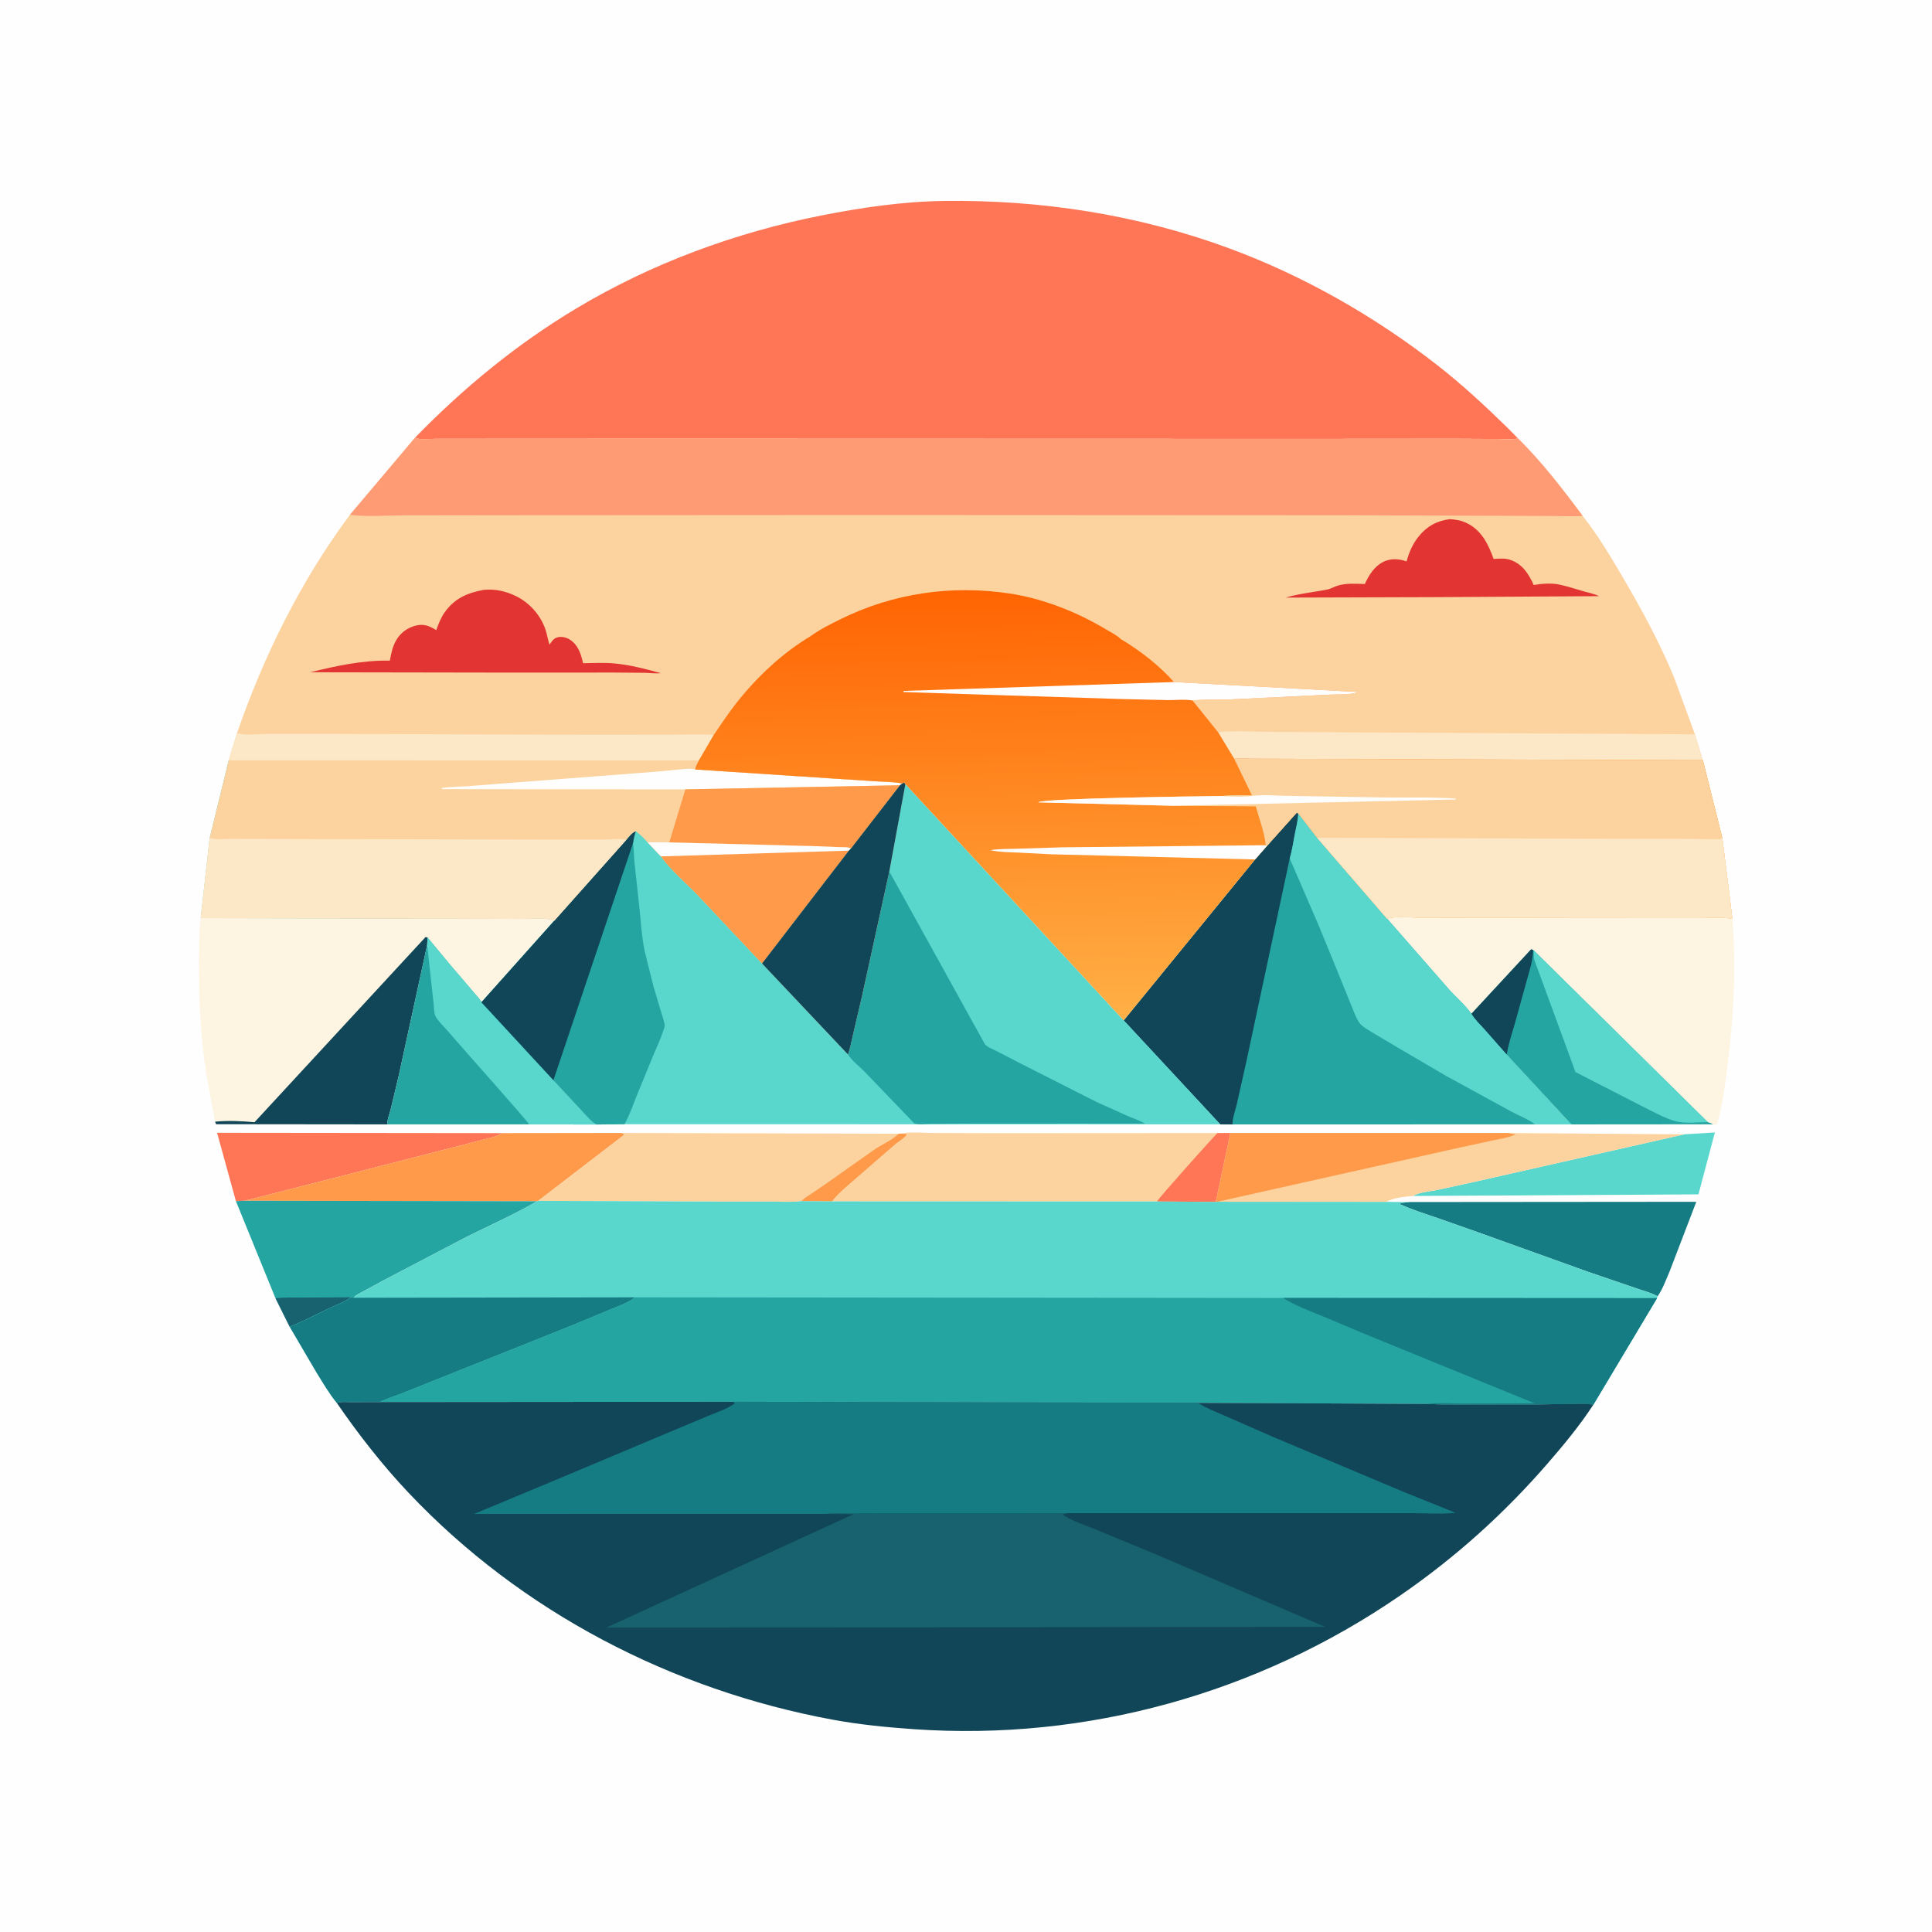
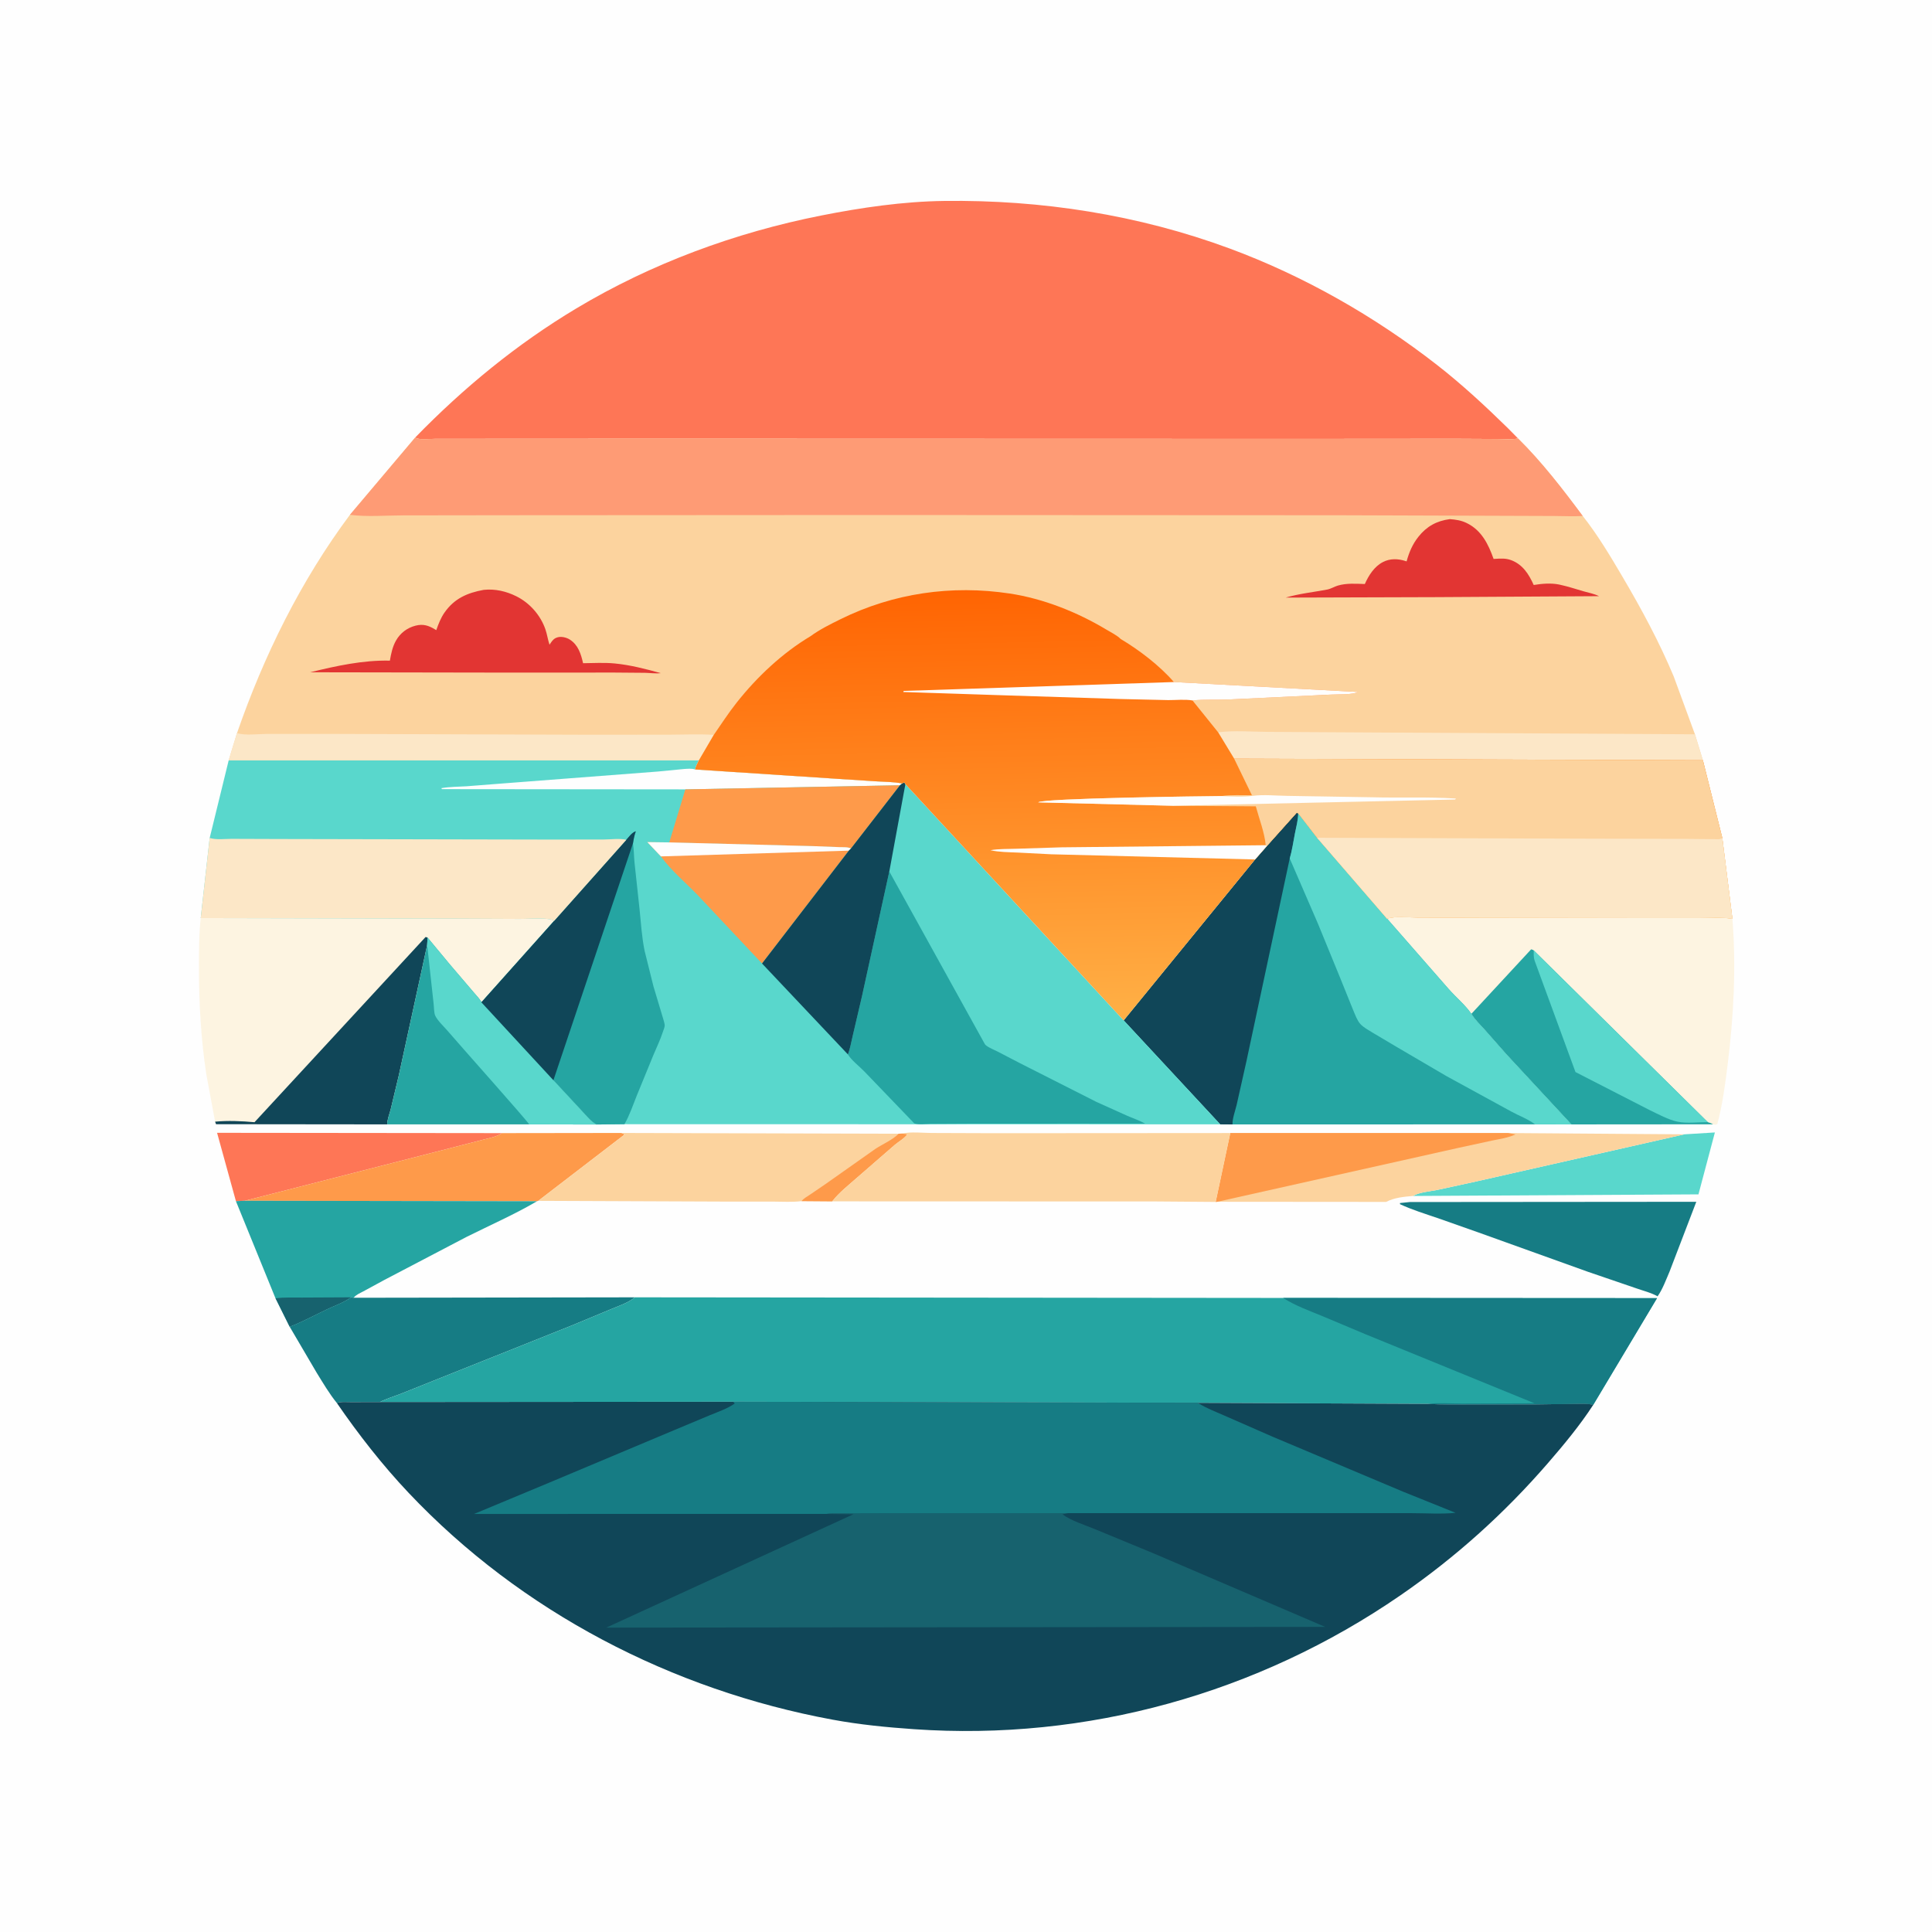
<svg xmlns="http://www.w3.org/2000/svg" version="1.1" style="display: block;" viewBox="0 0 2048 2048" width="1024" height="1024">
  <defs>
    <linearGradient id="Gradient1" gradientUnits="userSpaceOnUse" x1="1034.27" y1="624.499" x2="1043.74" y2="1083.04">
      <stop class="stop0" offset="0" stop-opacity="1" stop-color="rgb(255,100,2)" />
      <stop class="stop1" offset="1" stop-opacity="1" stop-color="rgb(255,176,70)" />
    </linearGradient>
  </defs>
  <path transform="translate(0,0)" fill="rgb(254,254,254)" d="M -0 -0 L 2048 0 L 2048 2048 L -0 2048 L -0 -0 z" />
  <path transform="translate(0,0)" fill="rgb(89,215,204)" d="M 1785.46 1202.44 L 1817.85 1200.45 L 1800.43 1266.08 L 1497.87 1267.77 C 1504.35 1263.79 1515.84 1262.95 1523.45 1261.41 L 1565.45 1252.25 L 1785.46 1202.44 z" />
  <path transform="translate(0,0)" fill="rgb(254,118,86)" d="M 250.091 1273.27 L 230.115 1200.84 L 532.016 1201.16 C 527.342 1205.12 514.971 1207.17 508.857 1208.95 L 405.544 1235.49 L 259.596 1272.85 L 250.091 1273.27 z" />
  <path transform="translate(0,0)" fill="rgb(254,154,74)" d="M 532.016 1201.16 L 658.649 1200.99 L 661.84 1202.18 C 660.945 1203.83 660.673 1203.88 659.146 1204.9 L 570.565 1272.94 L 569.3 1273.35 L 259.596 1272.85 L 405.544 1235.49 L 508.857 1208.95 C 514.971 1207.17 527.342 1205.12 532.016 1201.16 z" />
  <path transform="translate(0,0)" fill="rgb(22,124,132)" d="M 1494.46 1274.2 L 1798.15 1273.95 L 1769.75 1348.07 C 1766.21 1356.22 1762.3 1367 1757.09 1374.18 C 1750.48 1370.35 1742.01 1368.3 1734.77 1365.76 L 1683 1348.05 L 1567.44 1306.54 L 1524 1291.23 C 1510.75 1286.74 1496.76 1282.39 1484.09 1276.5 L 1484.01 1275.26 L 1494.46 1274.2 z" />
  <path transform="translate(0,0)" fill="rgb(37,165,162)" d="M 259.596 1272.85 L 569.3 1273.35 C 545.371 1287.38 519.446 1298.75 494.628 1311.14 L 407.677 1356.66 L 385 1368.97 C 381.415 1370.91 377.446 1372.41 374.879 1375.68 L 372.171 1375.21 C 364.745 1380.56 354.916 1383.98 346.573 1387.93 C 333.561 1394.11 320.494 1401.22 307.085 1406.41 L 292.101 1376.29 L 292.058 1376.29 L 250.091 1273.27 L 259.596 1272.85 z" />
  <path transform="translate(0,0)" fill="rgb(23,98,110)" d="M 292.101 1376.29 C 301.198 1375 310.94 1375.55 320.151 1375.47 L 372.171 1375.21 C 364.745 1380.56 354.916 1383.98 346.573 1387.93 C 333.561 1394.11 320.494 1401.22 307.085 1406.41 L 292.101 1376.29 z" />
  <path transform="translate(0,0)" fill="rgb(252,211,158)" d="M 658.649 1200.99 L 952.592 1201.8 L 956.206 1201.62 L 961.827 1202.2 C 959.222 1206.47 952.486 1210.15 948.573 1213.51 L 906.739 1249.86 C 898.576 1257.07 889.663 1264.06 882.857 1272.6 L 882.137 1273.49 L 849.667 1273.24 C 839.846 1274.51 829.171 1273.73 819.255 1273.74 L 763.583 1273.72 L 570.565 1272.94 L 659.146 1204.9 C 660.673 1203.88 660.945 1203.83 661.84 1202.18 L 658.649 1200.99 z" />
  <path transform="translate(0,0)" fill="rgb(254,154,74)" d="M 952.592 1201.8 L 956.206 1201.62 L 961.827 1202.2 C 959.222 1206.47 952.486 1210.15 948.573 1213.51 L 906.739 1249.86 C 898.576 1257.07 889.663 1264.06 882.857 1272.6 L 882.137 1273.49 L 849.667 1273.24 C 852.013 1270.28 855.668 1268.32 858.801 1266.26 L 875.186 1255.08 L 927.995 1217.82 C 935.655 1212.81 946.413 1208.23 952.592 1201.8 z" />
  <path transform="translate(0,0)" fill="rgb(252,211,158)" d="M 1304.17 1201.07 L 1598.74 1201.07 L 1785.46 1202.44 L 1565.45 1252.25 L 1523.45 1261.41 C 1515.84 1262.95 1504.35 1263.79 1497.87 1267.77 C 1488.09 1268.59 1478.16 1269.51 1469.33 1274.07 L 1290.45 1273.93 L 1288.69 1274.09 L 1304.17 1201.07 z" />
  <path transform="translate(0,0)" fill="rgb(254,154,74)" d="M 1304.17 1201.07 L 1598.74 1201.07 L 1606.49 1202.5 C 1598.76 1206.15 1590.02 1207.32 1581.71 1209.04 L 1546.5 1216.67 L 1290.45 1273.93 L 1288.69 1274.09 L 1304.17 1201.07 z" />
  <path transform="translate(0,0)" fill="rgb(252,211,158)" d="M 956.206 1201.62 C 965.526 1199.49 977.842 1200.97 987.578 1201.01 L 1053.21 1201.24 L 1290.44 1201.09 L 1304.17 1201.07 L 1288.69 1274.09 L 1226.5 1273.61 L 882.137 1273.49 L 882.857 1272.6 C 889.663 1264.06 898.576 1257.07 906.739 1249.86 L 948.573 1213.51 C 952.486 1210.15 959.222 1206.47 961.827 1202.2 L 956.206 1201.62 z" />
-   <path transform="translate(0,0)" fill="rgb(254,118,86)" d="M 1290.44 1201.09 L 1304.17 1201.07 L 1288.69 1274.09 L 1226.5 1273.61 C 1226.53 1271.88 1284.48 1207.15 1290.44 1201.09 z" />
  <path transform="translate(0,0)" fill="rgb(253,244,225)" d="M 1470.32 973.767 C 1479.18 971.004 1492.48 972.584 1501.81 972.583 L 1564.16 972.847 L 1735.26 973.147 L 1801.7 973.142 C 1812.84 973.142 1825.52 971.996 1836.43 974.008 C 1840.5 1024.86 1837.75 1077.62 1831.42 1128.14 C 1828.81 1148.94 1825.94 1171.24 1820.44 1191.5 C 1818.39 1192.67 1818.1 1192.18 1815.86 1191.81 L 1665.74 1191.93 L 1597.23 1118.05 L 1573.44 1091.11 C 1568.7 1085.89 1563.37 1080.78 1559.71 1074.72 C 1553.41 1065.49 1543.18 1056.98 1535.67 1048.43 L 1470.32 973.767 z" />
  <path transform="translate(0,0)" fill="rgb(37,165,162)" d="M 1559.71 1074.72 L 1623.09 1006.31 L 1625.12 1006.96 L 1625.82 1007.49 L 1810.31 1189.53 C 1812.32 1190.18 1814.06 1190.65 1815.86 1191.81 L 1665.74 1191.93 L 1597.23 1118.05 L 1573.44 1091.11 C 1568.7 1085.89 1563.37 1080.78 1559.71 1074.72 z" />
-   <path transform="translate(0,0)" fill="rgb(16,70,88)" d="M 1559.71 1074.72 L 1623.09 1006.31 L 1625.12 1006.96 C 1625.09 1017.93 1621.69 1027.41 1618.85 1037.92 L 1606.2 1083.67 C 1602.98 1094.77 1598.91 1106.63 1597.23 1118.05 L 1573.44 1091.11 C 1568.7 1085.89 1563.37 1080.78 1559.71 1074.72 z" />
  <path transform="translate(0,0)" fill="rgb(89,215,204)" d="M 1625.82 1007.49 L 1810.31 1189.53 C 1800.23 1189.42 1788.2 1191.1 1778.39 1189.07 C 1768.49 1187.03 1757.75 1181.05 1748.64 1176.72 L 1670.08 1136.43 L 1626.7 1018.17 C 1625.57 1014.66 1625.8 1011.14 1625.82 1007.49 z" />
  <path transform="translate(0,0)" fill="rgb(253,244,225)" d="M 212.787 973.185 L 483.451 973.775 L 551.544 974.083 C 561.53 974.106 573.608 972.786 583.288 974.524 C 584.827 974.801 585.97 975.542 587.29 976.299 L 510.325 1062.46 L 586.654 1145.04 L 616.751 1177.44 C 621.414 1182.33 626.476 1188.97 632.497 1192.02 L 560.861 1191.86 L 410.51 1191.89 L 229 1191.7 L 228.021 1189.01 L 218.582 1138.18 C 213.069 1101.08 210.891 1064.2 210.937 1026.72 C 210.958 1008.9 210.829 990.914 212.787 973.185 z" />
  <path transform="translate(0,0)" fill="rgb(16,70,88)" d="M 228.021 1189.01 C 241.63 1187.7 256.168 1188.36 269.781 1189.6 L 451.164 993.24 L 453.231 993.855 L 452.816 1001.69 L 422.75 1139.93 L 414.051 1176.28 C 413.128 1179.9 410.038 1188.22 410.51 1191.89 L 229 1191.7 L 228.021 1189.01 z" />
  <path transform="translate(0,0)" fill="rgb(37,165,162)" d="M 453.231 993.855 L 477.246 1022.78 L 502.625 1052.5 C 504.915 1055.32 508.962 1059.2 510.325 1062.46 L 586.654 1145.04 L 616.751 1177.44 C 621.414 1182.33 626.476 1188.97 632.497 1192.02 L 560.861 1191.86 L 410.51 1191.89 C 410.038 1188.22 413.128 1179.9 414.051 1176.28 L 422.75 1139.93 L 452.816 1001.69 L 453.231 993.855 z" />
  <path transform="translate(0,0)" fill="rgb(89,215,204)" d="M 453.231 993.855 L 477.246 1022.78 L 502.625 1052.5 C 504.915 1055.32 508.962 1059.2 510.325 1062.46 L 586.654 1145.04 L 616.751 1177.44 C 621.414 1182.33 626.476 1188.97 632.497 1192.02 L 560.861 1191.86 C 560.513 1189.69 484.09 1104.17 475.166 1093.52 C 471.08 1088.65 463.814 1082.06 461.264 1076.49 C 460.01 1073.75 460.058 1067.16 459.648 1064 L 452.816 1001.69 L 453.231 993.855 z" />
  <path transform="translate(0,0)" fill="rgb(37,165,162)" d="M 1343.06 896.658 L 1374.47 861.594 L 1376.14 862.113 L 1396.22 888.069 L 1470.32 973.767 L 1535.67 1048.43 C 1543.18 1056.98 1553.41 1065.49 1559.71 1074.72 C 1563.37 1080.78 1568.7 1085.89 1573.44 1091.11 L 1597.23 1118.05 L 1665.74 1191.93 L 1627.25 1191.88 L 1306.51 1191.95 L 1293.51 1191.83 L 1191.17 1081.61 L 1330.42 911.07 L 1343.06 896.658 z" />
  <path transform="translate(0,0)" fill="rgb(16,70,88)" d="M 1343.06 896.658 L 1374.47 861.594 L 1376.14 862.113 C 1376.09 869.242 1374.06 876.461 1372.69 883.438 C 1370.98 892.165 1369.69 901.514 1367.17 910.033 L 1321.16 1125.47 L 1310.94 1171 C 1309.6 1176.83 1306.16 1186.15 1306.51 1191.95 L 1293.51 1191.83 L 1191.17 1081.61 L 1330.42 911.07 L 1343.06 896.658 z" />
  <path transform="translate(0,0)" fill="rgb(89,215,204)" d="M 1376.14 862.113 L 1396.22 888.069 L 1470.32 973.767 L 1535.67 1048.43 C 1543.18 1056.98 1553.41 1065.49 1559.71 1074.72 C 1563.37 1080.78 1568.7 1085.89 1573.44 1091.11 L 1597.23 1118.05 L 1665.74 1191.93 L 1627.25 1191.88 C 1619.93 1186.29 1610.14 1182.72 1602.01 1178.28 L 1533.26 1140.69 L 1480.31 1109.67 L 1454.73 1094.48 C 1450.57 1091.91 1445.32 1089.09 1442.04 1085.5 C 1438.75 1081.92 1436.67 1075.98 1434.73 1071.53 L 1420.52 1036.34 L 1397.14 979.273 L 1367.17 910.033 C 1369.69 901.514 1370.98 892.165 1372.69 883.438 C 1374.06 876.461 1376.09 869.242 1376.14 862.113 z" />
  <path transform="translate(0,0)" fill="rgb(254,118,86)" d="M 440.114 463.798 C 491.455 411.054 547.736 364.792 611 326.892 C 690.606 279.202 779.485 246.497 870.375 228.486 C 912.989 220.042 957.182 213.583 1000.7 213.012 C 1103.81 211.658 1206.79 227.637 1303.68 263.494 C 1382.33 292.601 1457.57 335.524 1523.63 387.105 C 1549.88 407.607 1574.64 430.551 1598.42 453.853 L 1609.15 464.725 L 1607.98 465.039 C 1601.73 466.287 1593.62 465.394 1587.2 465.363 L 1541.81 465.134 L 1377.25 465.262 L 701.885 465.076 L 510.198 465.17 L 461.669 465.191 C 456.092 465.185 448.393 466.141 443 465.053 C 441.567 464.764 441.222 464.46 440.114 463.798 z" />
  <path transform="translate(0,0)" fill="rgb(89,215,204)" d="M 242.42 805.968 L 740.809 806.078 C 739.358 809.134 737.429 812.321 736.86 815.66 L 881.69 825.194 L 928.152 828.214 C 937.371 828.797 947.322 828.708 956.377 830.503 L 958.465 829.242 L 959.762 831.116 L 1191.17 1081.61 L 1293.51 1191.83 L 661.943 1191.69 L 632.497 1192.02 C 626.476 1188.97 621.414 1182.33 616.751 1177.44 L 586.654 1145.04 L 510.325 1062.46 L 587.29 976.299 C 585.97 975.542 584.827 974.801 583.288 974.524 C 573.608 972.786 561.53 974.106 551.544 974.083 L 483.451 973.775 L 212.787 973.185 L 222.285 888.218 L 242.42 805.968 z" />
  <path transform="translate(0,0)" fill="rgb(37,165,162)" d="M 942.707 923.809 L 1043.21 1105.42 C 1043.81 1106.62 1044.33 1107.47 1045.42 1108.31 C 1048.76 1110.91 1053.58 1112.69 1057.36 1114.63 L 1081 1126.92 L 1162.26 1168.07 L 1195.17 1182.9 C 1201.37 1185.59 1207.94 1187.74 1213.83 1191.05 L 1027.5 1191.13 L 986.482 1191.34 C 981.473 1191.37 973.695 1192.49 969.176 1190.84 L 916.229 1135.78 C 911.111 1130.47 902.504 1123.92 898.849 1117.75 C 901.205 1111.57 902.352 1104.44 903.922 1098 L 913.69 1056.26 L 942.707 923.809 z" />
  <path transform="translate(0,0)" fill="rgb(37,165,162)" d="M 663.924 890.229 C 666.739 887.078 669.872 882.491 673.976 881.188 C 672.453 885.419 671.675 889.511 670.983 893.933 C 671.995 900.613 671.932 907.192 672.562 913.886 L 677.985 964.162 C 679.45 978.675 680.396 993.715 683.326 1008 L 692.693 1045.59 L 702.117 1077 C 702.841 1079.8 704.616 1084.44 704.617 1087.21 C 704.618 1088.86 703.161 1092.28 702.629 1093.94 C 699.962 1102.3 695.89 1110.46 692.548 1118.58 L 674.916 1161.62 C 670.953 1171.56 667.284 1182.43 661.943 1191.69 L 632.497 1192.02 C 626.476 1188.97 621.414 1182.33 616.751 1177.44 L 586.654 1145.04 L 510.325 1062.46 L 587.29 976.299 L 663.924 890.229 z" />
  <path transform="translate(0,0)" fill="rgb(16,70,88)" d="M 663.924 890.229 C 666.739 887.078 669.872 882.491 673.976 881.188 C 672.453 885.419 671.675 889.511 670.983 893.933 L 586.654 1145.04 L 510.325 1062.46 L 587.29 976.299 L 663.924 890.229 z" />
-   <path transform="translate(0,0)" fill="rgb(252,211,158)" d="M 242.42 805.968 L 740.809 806.078 C 739.358 809.134 737.429 812.321 736.86 815.66 L 881.69 825.194 L 928.152 828.214 C 937.371 828.797 947.322 828.708 956.377 830.503 L 958.465 829.242 L 959.762 831.116 L 942.707 923.809 L 913.69 1056.26 L 903.922 1098 C 902.352 1104.44 901.205 1111.57 898.849 1117.75 L 807.786 1021.35 L 740.281 949.566 C 727.41 936.179 711.367 922.794 700.565 907.814 L 686.207 892.68 C 682.348 888.287 678.701 884.658 673.976 881.188 C 669.872 882.491 666.739 887.078 663.924 890.229 L 587.29 976.299 C 585.97 975.542 584.827 974.801 583.288 974.524 C 573.608 972.786 561.53 974.106 551.544 974.083 L 483.451 973.775 L 212.787 973.185 L 222.285 888.218 L 242.42 805.968 z" />
  <path transform="translate(0,0)" fill="rgb(254,254,254)" d="M 726.499 836.764 L 468.5 836.522 L 467.827 835.5 C 476.598 833.976 485.637 834.008 494.515 833.49 L 528.756 830.817 L 697.706 817.834 L 724.729 815.204 C 728.606 814.967 733.154 814.425 736.86 815.66 L 881.69 825.194 L 928.152 828.214 C 937.371 828.797 947.322 828.708 956.377 830.503 L 953.999 832.429 L 726.499 836.764 z" />
  <path transform="translate(0,0)" fill="rgb(254,154,74)" d="M 726.499 836.764 L 953.999 832.429 L 902.096 899.417 C 898.599 897.685 893.635 898.126 889.763 897.99 L 862.435 896.945 L 709.448 892.976 L 726.499 836.764 z" />
  <path transform="translate(0,0)" fill="rgb(254,154,74)" d="M 686.207 892.68 L 709.448 892.976 L 862.435 896.945 L 889.763 897.99 C 893.635 898.126 898.599 897.685 902.096 899.417 L 899.822 901.702 L 807.786 1021.35 L 740.281 949.566 C 727.41 936.179 711.367 922.794 700.565 907.814 L 686.207 892.68 z" />
  <path transform="translate(0,0)" fill="rgb(254,254,254)" d="M 686.207 892.68 L 709.448 892.976 L 862.435 896.945 L 889.763 897.99 C 893.635 898.126 898.599 897.685 902.096 899.417 L 899.822 901.702 L 700.565 907.814 L 686.207 892.68 z" />
  <path transform="translate(0,0)" fill="rgb(16,70,88)" d="M 956.377 830.503 L 958.465 829.242 L 959.762 831.116 L 942.707 923.809 L 913.69 1056.26 L 903.922 1098 C 902.352 1104.44 901.205 1111.57 898.849 1117.75 L 807.786 1021.35 L 899.822 901.702 L 902.096 899.417 L 953.999 832.429 L 956.377 830.503 z" />
  <path transform="translate(0,0)" fill="rgb(252,231,199)" d="M 222.285 888.218 C 228.57 890.489 238.866 889.192 245.619 889.212 L 295.422 889.387 L 588.469 889.99 L 640.217 889.899 C 647.542 889.868 656.901 888.527 663.924 890.229 L 587.29 976.299 C 585.97 975.542 584.827 974.801 583.288 974.524 C 573.608 972.786 561.53 974.106 551.544 974.083 L 483.451 973.775 L 212.787 973.185 L 222.285 888.218 z" />
-   <path transform="translate(0,0)" fill="rgb(89,215,204)" d="M 570.565 1272.94 L 763.583 1273.72 L 819.255 1273.74 C 829.171 1273.73 839.846 1274.51 849.667 1273.24 L 882.137 1273.49 L 1226.5 1273.61 L 1288.69 1274.09 L 1290.45 1273.93 L 1469.33 1274.07 L 1494.46 1274.2 L 1484.01 1275.26 L 1484.09 1276.5 C 1496.76 1282.39 1510.75 1286.74 1524 1291.23 L 1567.44 1306.54 L 1683 1348.05 L 1734.77 1365.76 C 1742.01 1368.3 1750.48 1370.35 1757.09 1374.18 L 1756.52 1376.09 L 1688.86 1489.26 C 1682.53 1487.39 1674.96 1488.17 1668.39 1488.17 L 1625.5 1488.78 L 1557.88 1488.8 C 1543.17 1488.74 1528.33 1489.13 1513.66 1488.17 L 1269.65 1487.04 L 777.155 1485.92 L 402.809 1486.22 L 372.344 1486.3 C 367.589 1486.32 361.579 1485.63 357.087 1487.25 C 349.086 1477.4 342.317 1465.85 335.632 1455.05 L 307.085 1406.41 C 320.494 1401.22 333.561 1394.11 346.573 1387.93 C 354.916 1383.98 364.745 1380.56 372.171 1375.21 L 374.879 1375.68 C 377.446 1372.41 381.415 1370.91 385 1368.97 L 407.677 1356.66 L 494.628 1311.14 C 519.446 1298.75 545.371 1287.38 569.3 1273.35 L 570.565 1272.94 z" />
  <path transform="translate(0,0)" fill="rgb(22,124,132)" d="M 372.171 1375.21 L 374.879 1375.68 L 673.002 1375.22 C 665.815 1381.24 655.535 1384.43 647 1388.07 L 606 1405.11 L 459.444 1463.65 L 423.76 1477.92 C 416.771 1480.62 409.453 1482.74 402.809 1486.22 L 372.344 1486.3 C 367.589 1486.32 361.579 1485.63 357.087 1487.25 C 349.086 1477.4 342.317 1465.85 335.632 1455.05 L 307.085 1406.41 C 320.494 1401.22 333.561 1394.11 346.573 1387.93 C 354.916 1383.98 364.745 1380.56 372.171 1375.21 z" />
  <path transform="translate(0,0)" fill="rgb(37,165,162)" d="M 673.002 1375.22 L 1360.18 1375.87 L 1756.52 1376.09 L 1688.86 1489.26 C 1682.53 1487.39 1674.96 1488.17 1668.39 1488.17 L 1625.5 1488.78 L 1557.88 1488.8 C 1543.17 1488.74 1528.33 1489.13 1513.66 1488.17 L 1269.65 1487.04 L 777.155 1485.92 L 402.809 1486.22 C 409.453 1482.74 416.771 1480.62 423.76 1477.92 L 459.444 1463.65 L 606 1405.11 L 647 1388.07 C 655.535 1384.43 665.815 1381.24 673.002 1375.22 z" />
  <path transform="translate(0,0)" fill="rgb(22,124,132)" d="M 1360.18 1375.87 L 1756.52 1376.09 L 1688.86 1489.26 C 1682.53 1487.39 1674.96 1488.17 1668.39 1488.17 L 1625.5 1488.78 L 1557.88 1488.8 C 1543.17 1488.74 1528.33 1489.13 1513.66 1488.17 C 1525.07 1486.77 1537.75 1487.82 1549.29 1487.82 L 1626.65 1487.56 L 1447.48 1414.35 L 1401.54 1395.04 C 1388.19 1389.56 1373.5 1384.2 1361.25 1376.55 L 1360.18 1375.87 z" />
  <path transform="translate(0,0)" fill="rgb(16,70,88)" d="M 777.155 1485.92 L 1269.65 1487.04 L 1513.66 1488.17 C 1528.33 1489.13 1543.17 1488.74 1557.88 1488.8 L 1625.5 1488.78 L 1668.39 1488.17 C 1674.96 1488.17 1682.53 1487.39 1688.86 1489.26 C 1674.81 1510.91 1657.67 1531.56 1640.8 1551.04 C 1594.45 1604.53 1542.62 1651.12 1484.33 1691.24 C 1333.42 1795.1 1151.91 1845.73 969 1833.02 C 939.967 1831.01 911.226 1828.21 882.578 1822.92 C 712.395 1791.48 552.468 1708.69 433.188 1582.5 C 405.311 1553.01 380.073 1520.66 357.087 1487.25 C 361.579 1485.63 367.589 1486.32 372.344 1486.3 L 402.809 1486.22 L 777.155 1485.92 z" />
  <path transform="translate(0,0)" fill="rgb(23,98,110)" d="M 875.934 1604.81 C 885.418 1603.36 895.915 1604.22 905.5 1604.33 L 949.842 1604.09 L 1132.11 1604 L 1126.32 1605.25 C 1135.05 1611.93 1150 1616.54 1160.24 1620.78 L 1221.9 1646.25 L 1404.8 1724.59 L 642.687 1725.33 L 904.676 1605.17 L 875.934 1604.81 z" />
  <path transform="translate(0,0)" fill="rgb(22,124,132)" d="M 777.155 1485.92 L 1269.65 1487.04 L 1270.5 1487.58 C 1278.84 1492.79 1288.86 1496.57 1297.88 1500.58 L 1349 1522.97 L 1487.06 1581.13 L 1542.96 1603.65 C 1528.04 1605.18 1511.92 1604.03 1496.89 1604.02 L 1407.87 1604 L 1132.11 1604 L 949.842 1604.09 L 905.5 1604.33 C 895.915 1604.22 885.418 1603.36 875.934 1604.81 L 502.539 1604.85 L 582.59 1571.5 L 714.134 1516.23 L 753 1499.96 C 761.368 1496.48 771.595 1493.11 778.853 1487.69 L 777.155 1485.92 z" />
  <path transform="translate(0,0)" fill="rgb(252,211,158)" d="M 440.114 463.798 C 441.222 464.46 441.567 464.764 443 465.053 C 448.393 466.141 456.092 465.185 461.669 465.191 L 510.198 465.17 L 701.885 465.076 L 1377.25 465.262 L 1541.81 465.134 L 1587.2 465.363 C 1593.62 465.394 1601.73 466.287 1607.98 465.039 L 1609.15 464.725 C 1634.27 489.502 1656.74 518.638 1677.75 546.943 C 1693.44 566.734 1706.97 589.401 1719.78 611.154 C 1739.9 645.329 1758.91 680.489 1774.23 717.114 L 1796.71 778.386 L 1805.13 805.911 L 1825.71 888.216 L 1836.43 974.008 C 1825.52 971.996 1812.84 973.142 1801.7 973.142 L 1735.26 973.147 L 1564.16 972.847 L 1501.81 972.583 C 1492.48 972.584 1479.18 971.004 1470.32 973.767 L 1396.22 888.069 L 1376.14 862.113 L 1374.47 861.594 L 1343.06 896.658 L 1330.42 911.07 L 1191.17 1081.61 L 959.762 831.116 L 958.465 829.242 L 956.377 830.503 C 947.322 828.708 937.371 828.797 928.152 828.214 L 881.69 825.194 L 736.86 815.66 C 737.429 812.321 739.358 809.134 740.809 806.078 L 242.42 805.968 L 251.237 777.092 C 279.716 694.991 318.826 615.62 370.927 545.735 L 440.114 463.798 z" />
  <path transform="translate(0,0)" fill="rgb(226,53,51)" d="M 1536.87 550.304 C 1543.35 550.816 1548.77 551.551 1554.68 554.414 C 1570.47 562.057 1577.72 576.842 1583.27 592.492 L 1585.19 592.387 C 1590.87 592.032 1596.15 591.695 1601.64 593.7 C 1614.05 598.237 1620.65 608.616 1625.79 620.121 C 1634.19 618.7 1644.13 617.886 1652.5 619.593 L 1654 619.924 C 1662.34 621.692 1670.32 624.433 1678.5 626.764 C 1684 628.33 1689.92 629.407 1695.04 631.972 L 1522.5 632.993 L 1362.81 633.477 C 1377.6 629.215 1391.84 627.768 1406.8 624.972 C 1410.76 624.231 1414.26 621.911 1418.12 620.762 C 1427.31 618.02 1437.31 618.78 1446.77 619.091 C 1450.88 609.858 1456.85 600.471 1466.07 595.743 C 1473.6 591.889 1481.86 592.152 1489.73 594.667 L 1491.04 595.111 C 1493.74 585.425 1497.22 577.044 1503.52 569.07 C 1512.29 557.957 1522.96 552.117 1536.87 550.304 z" />
  <path transform="translate(0,0)" fill="rgb(252,231,199)" d="M 242.42 805.968 L 251.237 777.092 C 259.462 779.901 274.014 777.98 282.866 777.986 L 354.792 777.978 L 623.518 778.847 L 709.071 778.79 C 724.893 778.741 740.875 778.024 756.668 778.964 L 740.809 806.078 L 242.42 805.968 z" />
  <path transform="translate(0,0)" fill="rgb(226,53,51)" d="M 512.729 625.287 C 524.743 624 536.584 626.736 547.331 632.08 C 561.477 639.115 572.849 651.954 578.081 666.906 C 579.964 672.286 580.679 677.981 582.5 683.414 L 583.649 681.741 C 585.706 678.688 587.357 676.659 591.031 675.587 C 595.094 674.402 600.535 675.745 604.039 677.976 C 612.944 683.646 615.905 693.368 618.085 703.027 C 629.032 702.911 640.512 702.235 651.393 703.269 C 667.993 704.845 684.415 709.114 700.436 713.556 C 695.038 714.234 689.226 713.326 683.775 713.205 L 652.109 712.948 L 521.5 712.963 L 328.843 712.642 C 356.355 705.879 384.881 699.65 413.302 700.306 C 414.544 692.924 416.043 685.631 419.769 679.035 C 424.311 670.994 431.686 665.456 440.568 663.202 C 448.618 661.158 454.336 663.077 461.215 667.23 L 462.458 667.993 C 464.795 661.398 467.262 654.927 471.32 649.156 C 481.672 634.434 495.381 628.434 512.729 625.287 z" />
  <path transform="translate(0,0)" fill="rgb(252,231,199)" d="M 1291.29 776.288 C 1308.4 774.079 1327.65 775.755 1344.98 775.831 L 1453.61 776.46 L 1796.71 778.386 L 1805.13 805.911 L 1308.25 804.209 L 1291.29 776.288 z" />
  <path transform="translate(0,0)" fill="rgb(254,155,117)" d="M 440.114 463.798 C 441.222 464.46 441.567 464.764 443 465.053 C 448.393 466.141 456.092 465.185 461.669 465.191 L 510.198 465.17 L 701.885 465.076 L 1377.25 465.262 L 1541.81 465.134 L 1587.2 465.363 C 1593.62 465.394 1601.73 466.287 1607.98 465.039 L 1609.15 464.725 C 1634.27 489.502 1656.74 518.638 1677.75 546.943 C 1667.78 547.571 1657.43 547.001 1647.42 546.969 L 1590.68 546.764 L 1419.7 546.19 L 919.329 545.947 L 540.84 546.167 L 427.517 546.319 C 409.17 546.346 389.056 548.064 370.927 545.735 L 440.114 463.798 z" />
  <path transform="translate(0,0)" fill="url(#Gradient1)" d="M 859.227 674.374 C 868.912 667.275 880.317 661.637 891.07 656.331 C 947.083 628.689 1008.73 619.889 1070.28 629.157 C 1106.04 634.542 1142.07 648.912 1172.96 667.498 C 1177.61 670.298 1184.18 673.496 1187.95 677.341 C 1207.57 688.99 1229.38 705.675 1244.37 722.992 L 1439.46 733.5 C 1435.31 736.553 1417.05 735.922 1411.13 736.281 L 1303.01 741.455 C 1290.19 742.023 1276.81 741.219 1264.1 742.501 L 1291.29 776.288 L 1308.25 804.209 L 1805.13 805.911 L 1825.71 888.216 L 1836.43 974.008 C 1825.52 971.996 1812.84 973.142 1801.7 973.142 L 1735.26 973.147 L 1564.16 972.847 L 1501.81 972.583 C 1492.48 972.584 1479.18 971.004 1470.32 973.767 L 1396.22 888.069 L 1376.14 862.113 L 1374.47 861.594 L 1343.06 896.658 L 1330.42 911.07 L 1191.17 1081.61 L 959.762 831.116 L 958.465 829.242 L 956.377 830.503 C 947.322 828.708 937.371 828.797 928.152 828.214 L 881.69 825.194 L 736.86 815.66 C 737.429 812.321 739.358 809.134 740.809 806.078 L 756.668 778.964 C 764.641 767.495 772.129 755.887 780.807 744.908 C 802.45 717.528 829.234 692.317 859.227 674.374 z" />
  <path transform="translate(0,0)" fill="rgb(254,254,254)" d="M 1330.42 911.07 L 1114.29 905.577 L 1078.48 903.743 C 1068.92 903.335 1059.25 903.344 1049.88 901.257 C 1058.72 899.716 1068.24 900.023 1077.21 899.72 L 1125.52 898.194 L 1341.71 895.96 L 1343.06 896.658 L 1330.42 911.07 z" />
  <path transform="translate(0,0)" fill="rgb(254,254,254)" d="M 1244.37 722.992 L 1439.46 733.5 C 1435.31 736.553 1417.05 735.922 1411.13 736.281 L 1303.01 741.455 C 1290.19 742.023 1276.81 741.219 1264.1 742.501 C 1256.13 741.126 1246.48 742.198 1238.33 742.136 L 1188.26 740.987 L 1065.6 737.104 L 957.5 733.552 L 958 732.401 L 1244.37 722.992 z" />
  <path transform="translate(0,0)" fill="rgb(252,211,158)" d="M 1308.25 804.209 L 1805.13 805.911 L 1825.71 888.216 L 1836.43 974.008 C 1825.52 971.996 1812.84 973.142 1801.7 973.142 L 1735.26 973.147 L 1564.16 972.847 L 1501.81 972.583 C 1492.48 972.584 1479.18 971.004 1470.32 973.767 L 1396.22 888.069 L 1376.14 862.113 L 1374.47 861.594 L 1343.06 896.658 L 1341.71 895.96 C 1340.45 882.38 1334.8 868.031 1331.2 854.76 L 1243.71 854.151 L 1100.5 850.533 C 1104.9 846.11 1276.06 844.018 1294.96 843.857 C 1305.29 842.361 1316.61 843.127 1327.08 843.006 L 1308.25 804.209 z" />
  <path transform="translate(0,0)" fill="rgb(254,254,254)" d="M 1294.96 843.857 C 1305.54 844.365 1317.78 845.033 1328.25 843.619 C 1339.76 842.065 1353.05 843.545 1364.83 843.653 L 1454.1 845.14 C 1483.69 845.94 1513.85 844.556 1543.3 846.5 L 1542.5 847.534 L 1243.71 854.151 L 1100.5 850.533 C 1104.9 846.11 1276.06 844.018 1294.96 843.857 z" />
  <path transform="translate(0,0)" fill="rgb(252,231,199)" d="M 1825.71 888.216 L 1836.43 974.008 C 1825.52 971.996 1812.84 973.142 1801.7 973.142 L 1735.26 973.147 L 1564.16 972.847 L 1501.81 972.583 C 1492.48 972.584 1479.18 971.004 1470.32 973.767 L 1396.22 888.069 L 1691.41 889.06 L 1782.9 889.23 L 1821.88 889.603 C 1823.45 889.564 1824.44 889.074 1825.71 888.216 z" />
</svg>